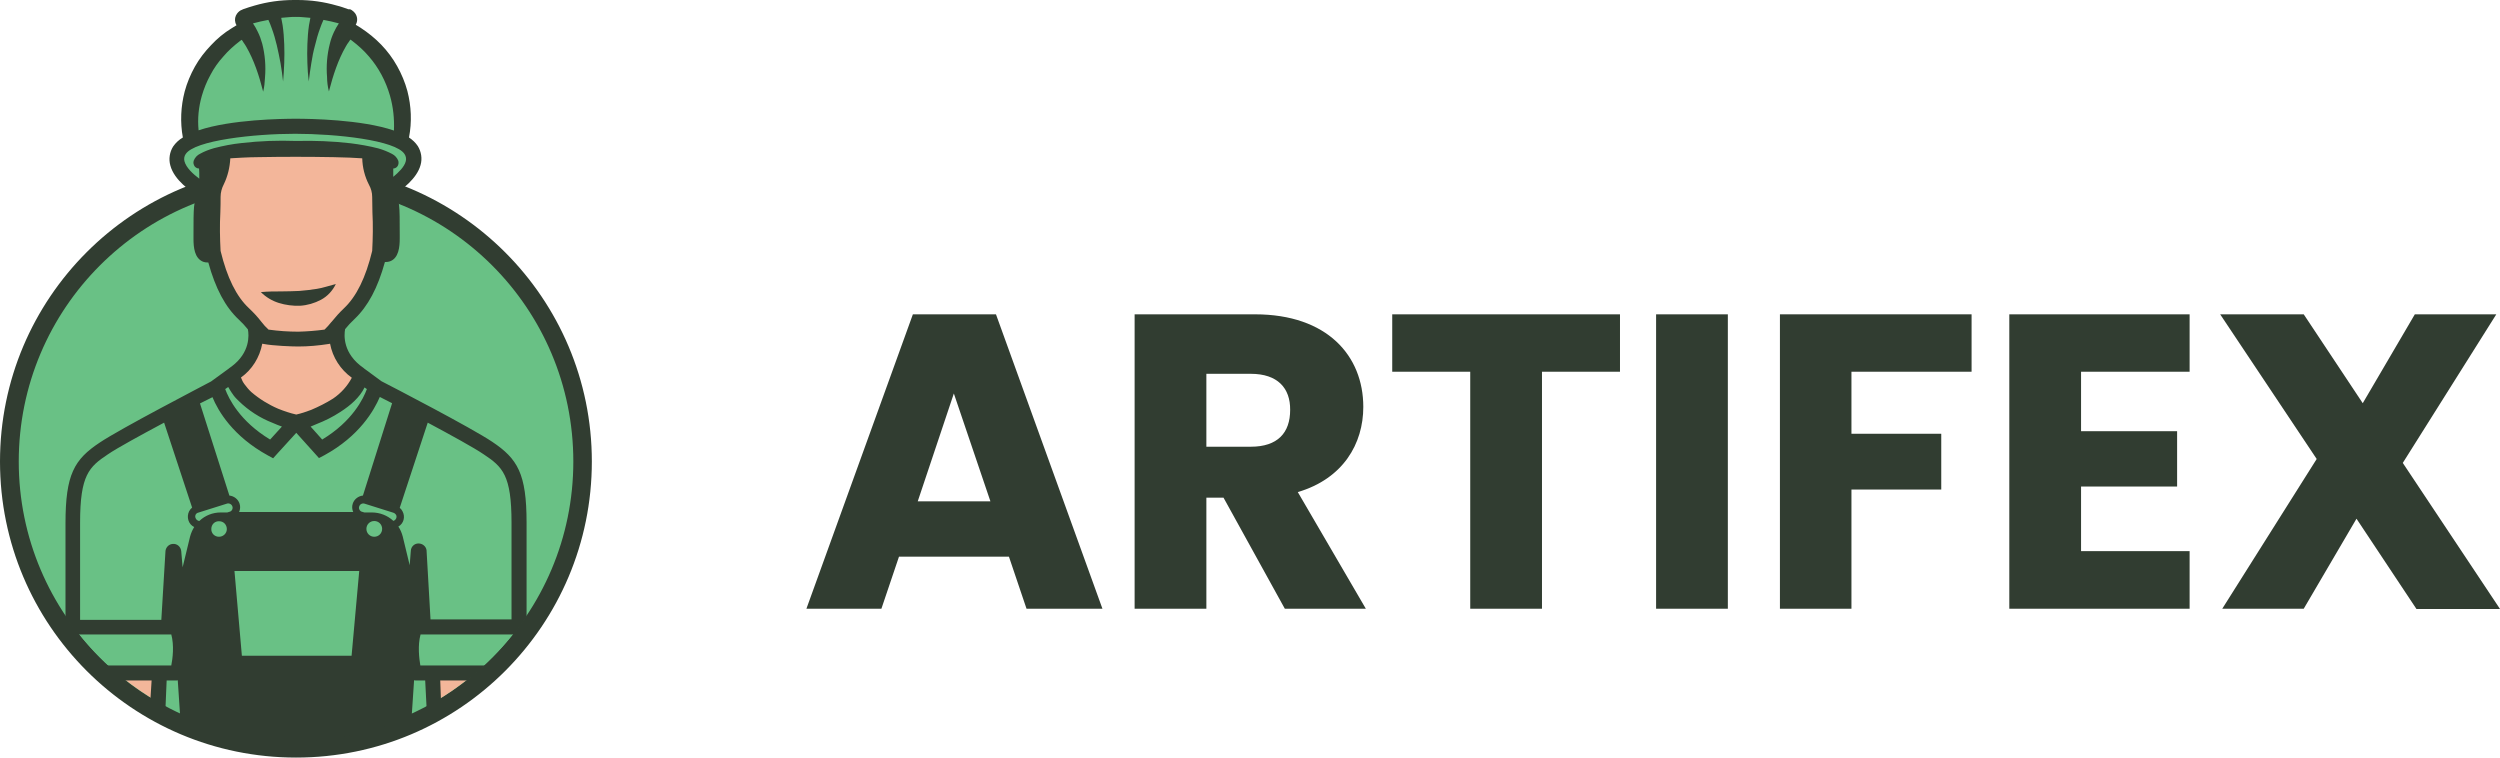
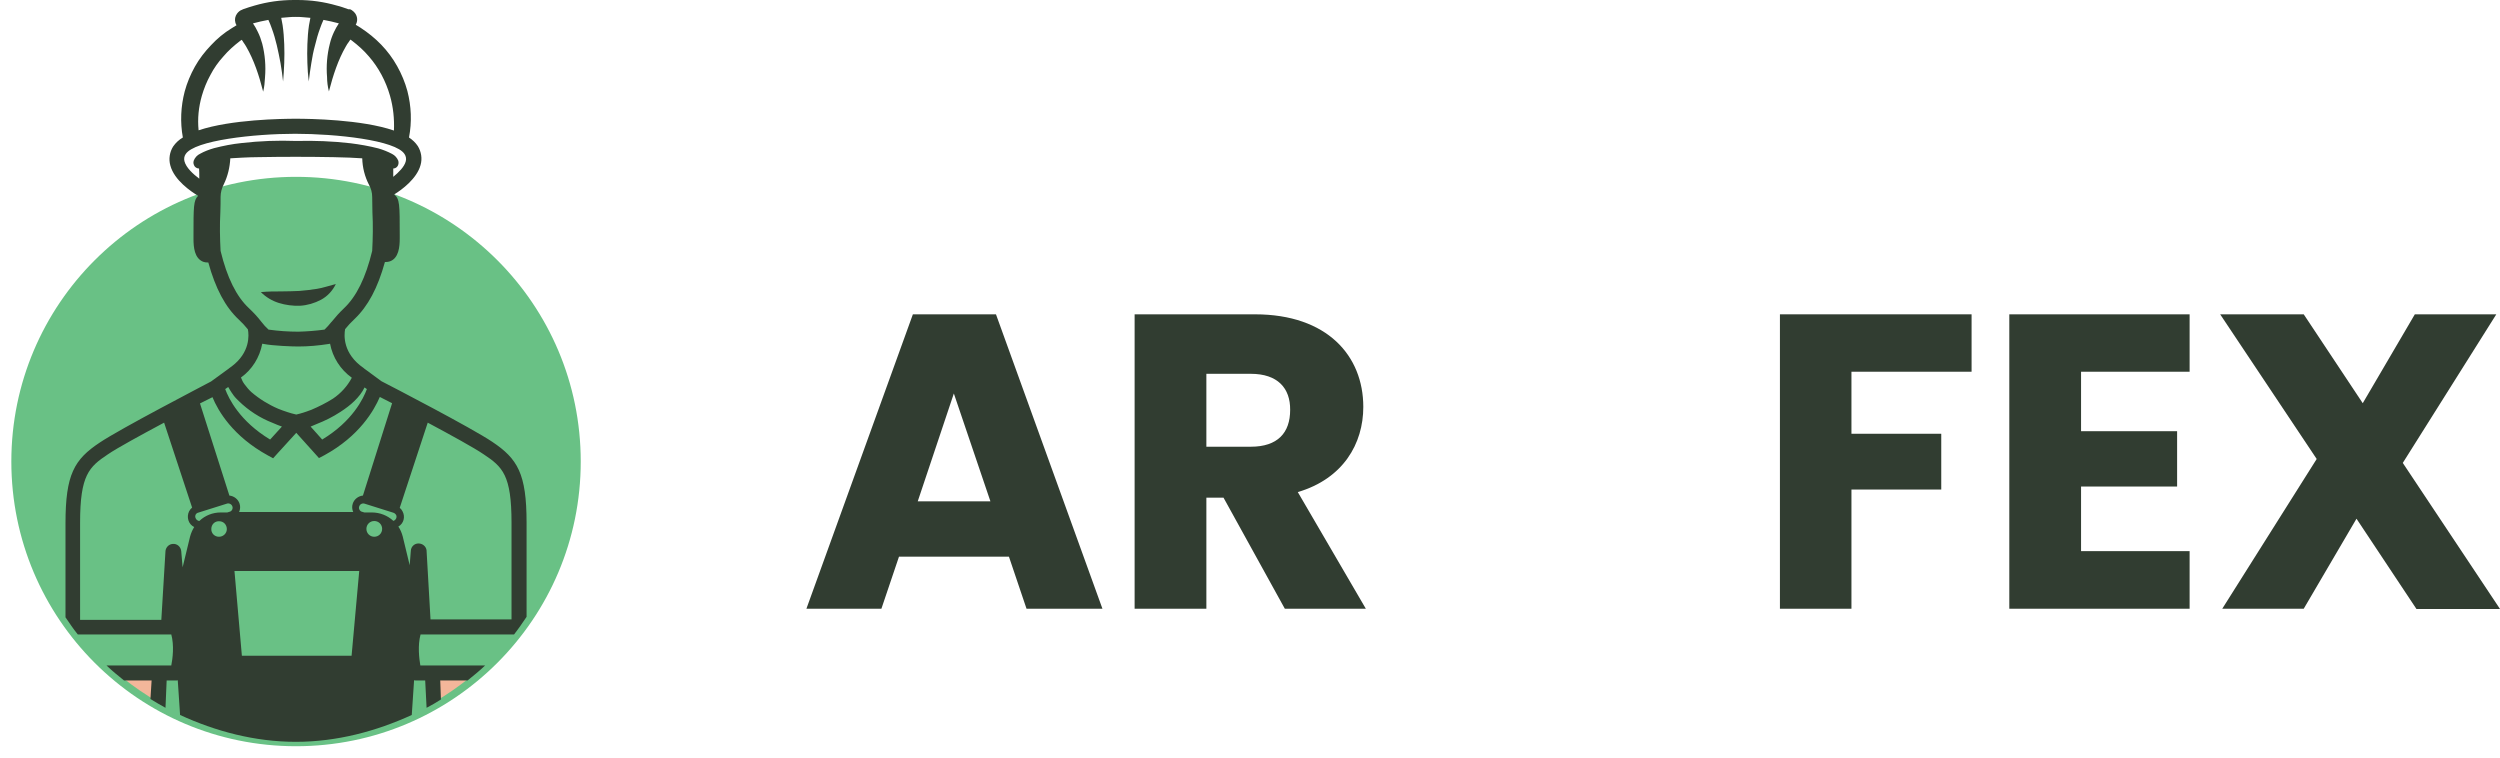
<svg xmlns="http://www.w3.org/2000/svg" version="1.1" id="Layer_1" x="0px" y="0px" viewBox="0 0 1080.1 327.3" style="enable-background:new 0 0 1080.1 327.3;" xml:space="preserve">
  <style type="text/css"> .st0{fill:#313D31;} .st1{fill:#69C185;} .st2{fill:#F3B69A;} </style>
  <g id="Layer_2_1_">
    <g id="Artifex_logo_horizontal">
      <g id="artifex-on-white-logo">
        <g id="body">
          <g id="title">
            <path class="st0" d="M435.9,240.5h-47.5l-7.6,22.5h-32.4l46-127.2h35.9l46,127.2h-32.8L435.9,240.5z M412.1,170l-15.6,46.6 h31.4L412.1,170z" />
            <path class="st0" d="M542.2,135.8c31.2,0,46.8,17.9,46.8,40c0,15.9-8.7,31-28.3,36.8l29.4,50.4h-35l-26.5-48h-7.4v48h-31V135.8 H542.2z M540.4,161.5h-19.2v31.5h19.2c11.6,0,17-6,17-15.9C557.5,167.7,552,161.5,540.4,161.5z" />
-             <path class="st0" d="M601.5,135.8h98.4v24.8h-33.7V263h-31V160.6h-33.7V135.8z" />
-             <path class="st0" d="M715.5,135.8h31V263h-31V135.8z" />
            <path class="st0" d="M769,135.8h82.8v24.8h-51.9v26.8h38.8v24.1h-38.8V263H769V135.8z" />
            <path class="st0" d="M946,160.6h-46.9v25.7h41.5v23.9h-41.5v27.9H946V263h-77.9V135.8H946V160.6z" />
            <path class="st0" d="M1018.1,224.1L995.3,263h-35.2l40.8-64.7l-41.7-62.5h36.1l25.5,38.4l22.5-38.4h35.2l-40.4,64.2l42,63.1 H1044L1018.1,224.1z" />
          </g>
          <g id="circle">
            <circle id="fill" class="st1" cx="127.9" cy="199.4" r="123" />
-             <path id="outline" class="st0" d="M127.9,79.6c66.2,0,119.8,53.6,119.8,119.8S194,319.2,127.9,319.2S8.1,265.6,8.1,199.4 c0,0,0,0,0,0C8.1,133.2,61.7,79.6,127.9,79.6 M127.9,71.5C57.2,71.5,0,128.8,0,199.4s57.2,127.9,127.9,127.9 S255.7,270,255.7,199.4c0,0,0,0,0,0C255.7,128.8,198.4,71.6,127.9,71.5z" />
          </g>
          <g id="fill-2">
            <g id="arms">
              <path id="right" class="st2" d="M187.4,303.4c5.5-3.1,10.6-6.7,15.5-10.6l-16.1-0.3L187.4,303.4z" />
              <path id="left" class="st2" d="M52.8,292.7c4.9,3.9,10.1,7.5,15.5,10.6l0.6-10.9L52.8,292.7z" />
            </g>
            <path id="shirt" class="st1" d="M50.4,290.7h25.8c0.3,0,0.6-0.2,0.7-0.6c0.6-2.4,2.4-11.6-0.3-18.8c-0.1-0.3-0.4-0.5-0.7-0.5 h-3.1c0.1-0.5,0.1-1.1,0.2-1.6l1.8-30.9c0-0.1,0.1-0.2,0.2-0.2c0.1,0,0.2,0.1,0.2,0.2l5.8,71.3c30,12.7,63.9,12.7,93.9,0 l5.8-71.3c0-0.1,0.1-0.2,0.2-0.1c0.1,0,0.1,0.1,0.1,0.1l1.8,31c0,0.6,0.1,1.1,0.2,1.6h-3.1c-0.3,0-0.6,0.2-0.7,0.5 c-2.8,7.2-0.9,16.4-0.3,18.8c0.1,0.3,0.4,0.6,0.7,0.6h25.8c7-5.9,13.3-12.7,18.8-20.1c0.1-0.9,0.2-1.8,0.2-2.6v-42.2 c0-21-4.1-26-13.4-32.2s-48.1-26.3-48.1-26.3l-0.9,0.6c0.2-0.7,0.3-1.1,0.3-1.1l-6.3-4.7c-5.5,15.9-27.7,20.2-27.7,20.2v0.1 H128v0.3h-0.4l0.3-0.4c0,0-22.5-4.4-28-20.2l-6.4,4.7c0,0,0.1,0.4,0.3,1.1l-1-0.6c0,0-38.7,20.1-48,26.3s-13.4,11.1-13.4,32.2 V268c0,0.9,0.1,1.8,0.2,2.6C37.1,278,43.4,284.8,50.4,290.7z" />
-             <path id="face" class="st2" d="M170.4,92.3l-1-5.5l-5.4-3l-3.2-18.3l-6.4-0.9L124.2,63l-26.6,2.5l-3.9,19.9L86,87.4l-0.8,17.8 l2.2,4.7l4.9-0.6l5.3,16.1l6.4,8.8l4,5.1l2.2,2.3c0.6,3.4,1.3,12.9-9.4,20.1c-0.3,0.2-0.4,0.5-0.3,0.8 c3,12.6,21.6,18.4,27.2,20.6l0.2,0.1l0.3,0.1l0.2-0.1l0.2-0.1c5.6-2.2,26.1-9.3,27.3-20.7c0-0.3-0.1-0.5-0.3-0.6 c-12.1-8.2-9.8-19.2-9.3-21.1l0.1-0.1l7.5-7.4l6.2-10.9l3.6-12.6l4.4,0.2l2.9-4L170.4,92.3z" />
-             <polygon id="hat" class="st1" points="82.2,59.1 81.7,49.2 84.3,39 88.9,28.9 96.4,19.5 106.3,12.1 104.6,8 109.7,6.1 121.6,3.7 135.9,3.5 145.8,6.1 150.9,8.2 149,12.5 151.8,13.4 158,18.2 166.4,27.1 172.5,40 173.6,54.4 173.5,60.9 177.7,64 179.1,70.5 176.5,75.7 168.4,81.5 167.9,73.1 162.6,66.6 137.9,62.6 101.9,63.9 88.8,66.3 89.5,82.6 81.6,77.6 76.9,70.3 77,64.7 82,61.3 " />
          </g>
          <g id="stroke">
            <path id="smile" class="st0" d="M129.6,132.1c3.2-0.2,6.3-1.1,9.1-2.6c2.8-1.5,5-3.9,6.4-6.8c-3.1,0.8-5.6,1.7-8.2,2.1 c-2.5,0.4-5.1,0.7-7.6,0.9c-2.6,0.1-5.2,0.2-7.9,0.2s-5.6,0-8.7,0.3c2.2,2.2,4.9,3.8,7.8,4.7 C123.4,131.8,126.5,132.2,129.6,132.1z" />
            <path id="outline-2" class="st0" d="M33.6,274.1H74c1.3,4.8,0.6,10.4,0,13.4H46c2.4,2.3,5,4.4,7.6,6.5h11.9L65,302 c2.1,1.3,4.3,2.6,6.5,3.8L72,294h4.1c0.2,0,0.5,0,0.7-0.1l1,15c15.2,7,32.2,11.6,50,11.6s34.8-4.6,50.1-11.6l1-15 c0.2,0,0.5,0.1,0.7,0.1h4.1l0.6,11.8c2.1-1.1,4.2-2.3,6.2-3.6l-0.3-8.2H202c2.6-2.1,5.2-4.2,7.6-6.5h-28 c-0.5-3-1.2-8.6,0.1-13.4h40.4c2.1-2.7,3.5-4.8,5.4-7.6v-40.7c0-21.2-3.9-27.6-14.8-34.9c-8.9-6-43.4-23.9-47.9-26.2l-6.8-5 c-0.3-0.2-0.6-0.4-0.9-0.7c-9-6.2-8.5-14.1-8-16.8c1.2-1.5,2.6-3,4-4.3c5.9-5.6,10.1-13.5,13.2-24.7c0.1,0,0.2,0,0.4,0 c0.6,0,1.2-0.1,1.8-0.3c3.8-1.4,4.2-6.3,4.2-9.9v-1.5c0-13.1,0-15.6-2.4-17.5c3.3-2,9.8-6.8,11.4-12.7c0.8-2.8,0.3-5.8-1.2-8.2 c-1-1.5-2.3-2.7-3.8-3.7c1.3-6.7,1-13.5-0.7-20.1c-1-3.7-2.5-7.3-4.4-10.7c-1.9-3.4-4.2-6.5-6.9-9.3c-2.7-2.8-5.7-5.2-8.9-7.3 l-2.1-1.3c0.9-1.6,0.8-3.5-0.3-5c-0.4-0.5-0.8-0.9-1.4-1.3c-0.3-0.2-0.5-0.3-0.8-0.4L150.5,4c-1.7-0.6-3.3-1.2-5-1.6 C140,0.8,134.3,0,128.5,0H127c-5.8,0-11.5,0.8-17,2.4c-1.7,0.5-3.4,1-5,1.6l-0.4,0.2c-0.9,0.3-1.6,0.9-2.2,1.7 c-0.8,1.1-1.1,2.5-0.7,3.9c0.1,0.4,0.3,0.8,0.5,1.1l-2.1,1.3c-3.3,2-6.3,4.5-8.9,7.3c-2.7,2.8-5.1,5.9-7,9.3 c-1.9,3.4-3.4,7-4.4,10.7c-1.7,6.5-2,13.3-0.8,19.9c-1.7,1-3.1,2.3-4.2,3.9c-1.5,2.4-2,5.4-1.2,8.2c1.7,6.4,9,11.3,12,13.1 c-2,1.9-2,4.8-2,17.1v1.5c0,3.6,0.4,8.4,4.2,9.9c0.6,0.2,1.2,0.3,1.8,0.3h0.4c3.1,11.2,7.3,19.2,13.2,24.7 c1.4,1.3,2.7,2.7,3.9,4.2c0.5,2.5,1,10-7,16l-0.7,0.5l-0.4,0.3l-0.1,0.1l-7.7,5.6c-3.7,2-39,20.3-48.1,26.4 c-11,7.3-14.8,13.7-14.8,34.9v40.6C30.1,269.3,31.5,271.5,33.6,274.1z M94.6,231.9c-1.9,0-3.4-1.5-3.3-3.4 c0-1.9,1.5-3.4,3.4-3.3c1.9,0,3.3,1.5,3.3,3.4C98,230.4,96.5,231.9,94.6,231.9C94.6,231.9,94.6,231.9,94.6,231.9L94.6,231.9z M151.9,283.3h-47.4l-3.2-36.6h53.9L151.9,283.3z M161.7,231.9c-1.9,0-3.4-1.5-3.4-3.4c0-1.9,1.5-3.4,3.4-3.4 c1.9,0,3.4,1.5,3.4,3.4c0,0,0,0,0,0C165.1,230.4,163.6,231.9,161.7,231.9C161.7,231.9,161.7,231.9,161.7,231.9L161.7,231.9z M173.9,220.9c-0.3-0.6-0.7-1.1-1.2-1.5l12.1-36.8c9.9,5.3,20.1,10.9,24.2,13.7c8.1,5.4,12,8.9,12,29.5v41.8H186l-1.7-29.6 v-0.2c-0.2-1.7-1.7-3-3.5-3c-1.8,0-3.2,1.4-3.3,3.1l-0.5,6.3l-3-12.4c-0.4-1.5-1-3-1.9-4.3 C174.4,226.2,175.2,223.3,173.9,220.9L173.9,220.9z M171.1,222.4c0.5,0.9,0.1,2-0.8,2.5c-0.1,0.1-0.2,0.1-0.4,0.1 c-2.5-2.3-5.8-3.6-9.3-3.6h-3.2l-1-0.3c-0.5-0.1-0.9-0.5-1.1-0.9c-0.2-0.4-0.3-0.9-0.1-1.4c0.3-1,1.4-1.5,2.3-1.2l12.4,3.9 C170.5,221.7,170.8,222,171.1,222.4L171.1,222.4z M157.5,167.4l1,0.7c-1.5,4.1-6.2,13.9-19.3,21.8l-5-5.6 c0.8-0.3,1.7-0.7,2.6-1.1c3.6-1.4,7-3.1,10.2-5.2C151.4,175.2,155.4,171.7,157.5,167.4L157.5,167.4z M152.3,15.7L152.3,15.7 L152.3,15.7z M103.2,15.8C103.2,15.7,103.1,15.7,103.2,15.8L103.2,15.8z M87.2,41.4c0.9-3.1,2.1-6.1,3.7-9 c1.5-2.9,3.4-5.6,5.6-8c2.1-2.5,4.6-4.7,7.2-6.7l0.7-0.5c0.3,0.3,0.5,0.6,0.7,1c0.5,0.7,0.9,1.3,1.3,2 c3.3,5.7,5.5,12.3,7.3,19.4c0.5-2,0.7-4.1,0.8-6.2c0.4-4.9,0-9.8-1.2-14.5c-0.5-1.8-1.1-3.5-1.9-5.1c-0.6-1.3-1.3-2.5-2.1-3.7 c2.2-0.6,4.4-1.1,6.6-1.5l0.1,0.1c0.5,1.1,1,2.3,1.4,3.5c0.9,2.4,1.6,4.9,2.2,7.4c0.6,2.5,1.1,5.1,1.6,7.7l0.6,3.9l0.5,4l0.3-4 l0.2-4c0.1-2.7,0.1-5.4,0-8.1c-0.1-2.7-0.3-5.5-0.7-8.2c-0.2-1.1-0.4-2.1-0.6-3.2c1.2-0.1,2.3-0.2,3.5-0.3 c0.9-0.1,1.9-0.1,2.8-0.1s1.9,0,2.8,0.1c1.2,0.1,2.3,0.2,3.5,0.3c-0.2,1.1-0.4,2.2-0.6,3.2c-0.4,2.7-0.6,5.4-0.7,8.2 c-0.1,2.7-0.1,5.4,0,8.1l0.2,4l0.4,4l0.5-4l0.6-3.9c0.4-2.6,0.9-5.2,1.6-7.7c0.6-2.5,1.3-5,2.2-7.4c0.4-1.2,0.9-2.4,1.4-3.5 c0,0,0-0.1,0.1-0.1c2.2,0.4,4.4,0.9,6.6,1.5c-0.8,1.2-1.5,2.4-2.1,3.7c-0.8,1.7-1.4,3.4-1.8,5.1c-1.2,4.7-1.6,9.6-1.2,14.4 c0,2.1,0.3,4.2,0.8,6.2c1.8-7,4-13.7,7.3-19.4c0.4-0.7,0.8-1.4,1.3-2c0.2-0.4,0.5-0.7,0.7-1l0.7,0.5c2.6,2,5.1,4.2,7.2,6.7 c4.3,4.9,7.4,10.8,9.2,17.1c1.4,4.9,1.9,9.9,1.7,15c-14-4.8-36.5-5.1-42.3-5.1h-0.2c-5.8,0-27.9,0.3-41.9,5 C85.3,51.3,85.8,46.3,87.2,41.4L87.2,41.4z M86.5,66.4c-1.3,0.6-2.3,1.7-2.8,3c-0.3,0.9-0.1,1.8,0.5,2.6 c0.5,0.5,1.1,0.8,1.8,0.8c0.1,1,0.1,2.3,0.1,4.4c-2.7-2-5.7-4.8-6.4-7.5c-0.3-1.1-0.1-2.2,0.5-3.1c3.8-6,29.8-8.8,47.2-8.8h0.2 c17.4,0,43.4,2.7,47.2,8.8c0.6,0.9,0.8,2.1,0.5,3.1c-0.6,2.4-3.1,4.8-5.4,6.7c0-1.6,0-2.7,0-3.6c0.6,0,1.3-0.3,1.7-0.8 c0.6-0.7,0.7-1.6,0.5-2.5c-0.5-1.3-1.5-2.4-2.7-3c-1.9-1-3.9-1.8-6-2.4c-3.9-1-7.9-1.7-11.9-2.2c-7.8-0.9-15.7-1.2-23.5-1 c-7.9-0.3-15.8,0-23.6,0.9c-4,0.4-8,1.2-11.9,2.2C90.4,64.6,88.3,65.4,86.5,66.4L86.5,66.4z M95.3,108.4 c-0.3-5.5-0.4-11.1-0.1-16.7c0.1-2.4,0.1-4.7,0.1-6.6c0-1.9,0.5-3.8,1.4-5.5c1.7-3.5,2.6-7.3,2.8-11.2c1.7-0.1,3.5-0.2,5.3-0.3 c2.2-0.1,4.4-0.2,6.6-0.2c10.9-0.2,21.8-0.2,32.7,0c2.3,0.1,4.6,0.1,6.9,0.2c1.9,0.1,3.7,0.2,5.5,0.3c0.1,4,1.1,7.9,2.9,11.4 c0.9,1.6,1.4,3.4,1.4,5.3c0,1.9,0.1,4.2,0.1,6.6c0.3,5.5,0.2,11.1-0.1,16.7c-2.8,11.6-6.8,19.7-12.2,24.8 c-1.9,1.8-3.7,3.8-5.3,5.8l-0.2,0.2l0,0c-0.9,1.2-1.9,2.2-2.9,3.2c-3.7,0.5-7.5,0.8-11.3,0.9c-4.3,0-8.6-0.3-12.9-0.9 c-1.1-1-2.2-2.2-3.1-3.4c-1.6-2.1-3.4-4-5.3-5.8C102.1,128.1,98.1,119.9,95.3,108.4L95.3,108.4z M113.3,148.5L113.3,148.5 l0.6,0.1c4,0.8,12.4,1.1,14.9,1.1l0,0c4.4,0,8.9-0.4,13.3-1.1l0.5-0.1c1.1,5.9,4.5,11.2,9.4,14.7c-1.9,3.6-4.7,6.7-8.1,9 c-3,1.9-6.2,3.5-9.5,4.9c-2.1,0.8-4.2,1.5-6.4,2c-2.7-0.6-5.3-1.5-7.8-2.5c-4.2-1.8-8.1-4.2-11.6-7.2c-1.1-1-2-2.1-2.9-3.3 c-0.7-0.9-1.2-1.9-1.6-3C108.9,159.7,112.2,154.4,113.3,148.5L113.3,148.5z M98.6,167.2c0.5,0.9,1,1.7,1.6,2.6l0.3,0.4 c0.1,0.2,0.3,0.4,0.4,0.6c0.4,0.5,0.7,0.9,1.1,1.3l0.3,0.3c0.3,0.3,0.6,0.6,0.9,0.9c4.2,4.1,9.2,7.3,14.6,9.4 c1.4,0.6,2.8,1.2,4,1.6l-5.1,5.6c-13.1-7.9-17.9-17.7-19.4-21.8L98.6,167.2z M91.8,171.6c2.4,5.9,8.8,16.9,24,25.2l2.2,1.2 l1.7-1.9l8.3-9.1l8.1,9l1.7,1.9l2.3-1.2c15.2-8.3,21.5-19.4,24-25.2l5.3,2.7l-12.6,39.9c-2,0.2-3.8,1.6-4.4,3.5 c-0.4,1.2-0.3,2.5,0.2,3.6h-49.3c0.5-1.1,0.6-2.4,0.2-3.6c-0.6-1.9-2.4-3.3-4.4-3.5l-12.7-39.8L91.8,171.6z M84.5,222.4 c0.2-0.4,0.6-0.8,1.1-0.9l12.4-3.9c0.2-0.1,0.4-0.1,0.6-0.1c1,0,1.9,0.8,1.9,1.9c0,0.3-0.1,0.6-0.2,0.8 c-0.2,0.4-0.6,0.8-1.1,0.9l-1,0.3h-2.8c-3.5,0-6.8,1.3-9.3,3.7c-0.7-0.1-1.4-0.6-1.6-1.3C84.3,223.4,84.3,222.9,84.5,222.4 L84.5,222.4z M34.6,225.8c0-20.6,3.9-24.1,12-29.5c4.1-2.8,14.4-8.4,24.3-13.7L83,219.3c-0.5,0.4-1,1-1.3,1.6 c-0.6,1.2-0.7,2.6-0.3,3.9c0.4,1.3,1.3,2.3,2.5,2.9c-0.8,1.3-1.4,2.7-1.8,4.2l-3.2,13.2l-0.6-7c-0.2-1.9-1.8-3.3-3.7-3.1 c-1.6,0.1-2.9,1.4-3.1,3l-1.8,29.8H34.6V225.8z" />
          </g>
        </g>
      </g>
    </g>
  </g>
</svg>